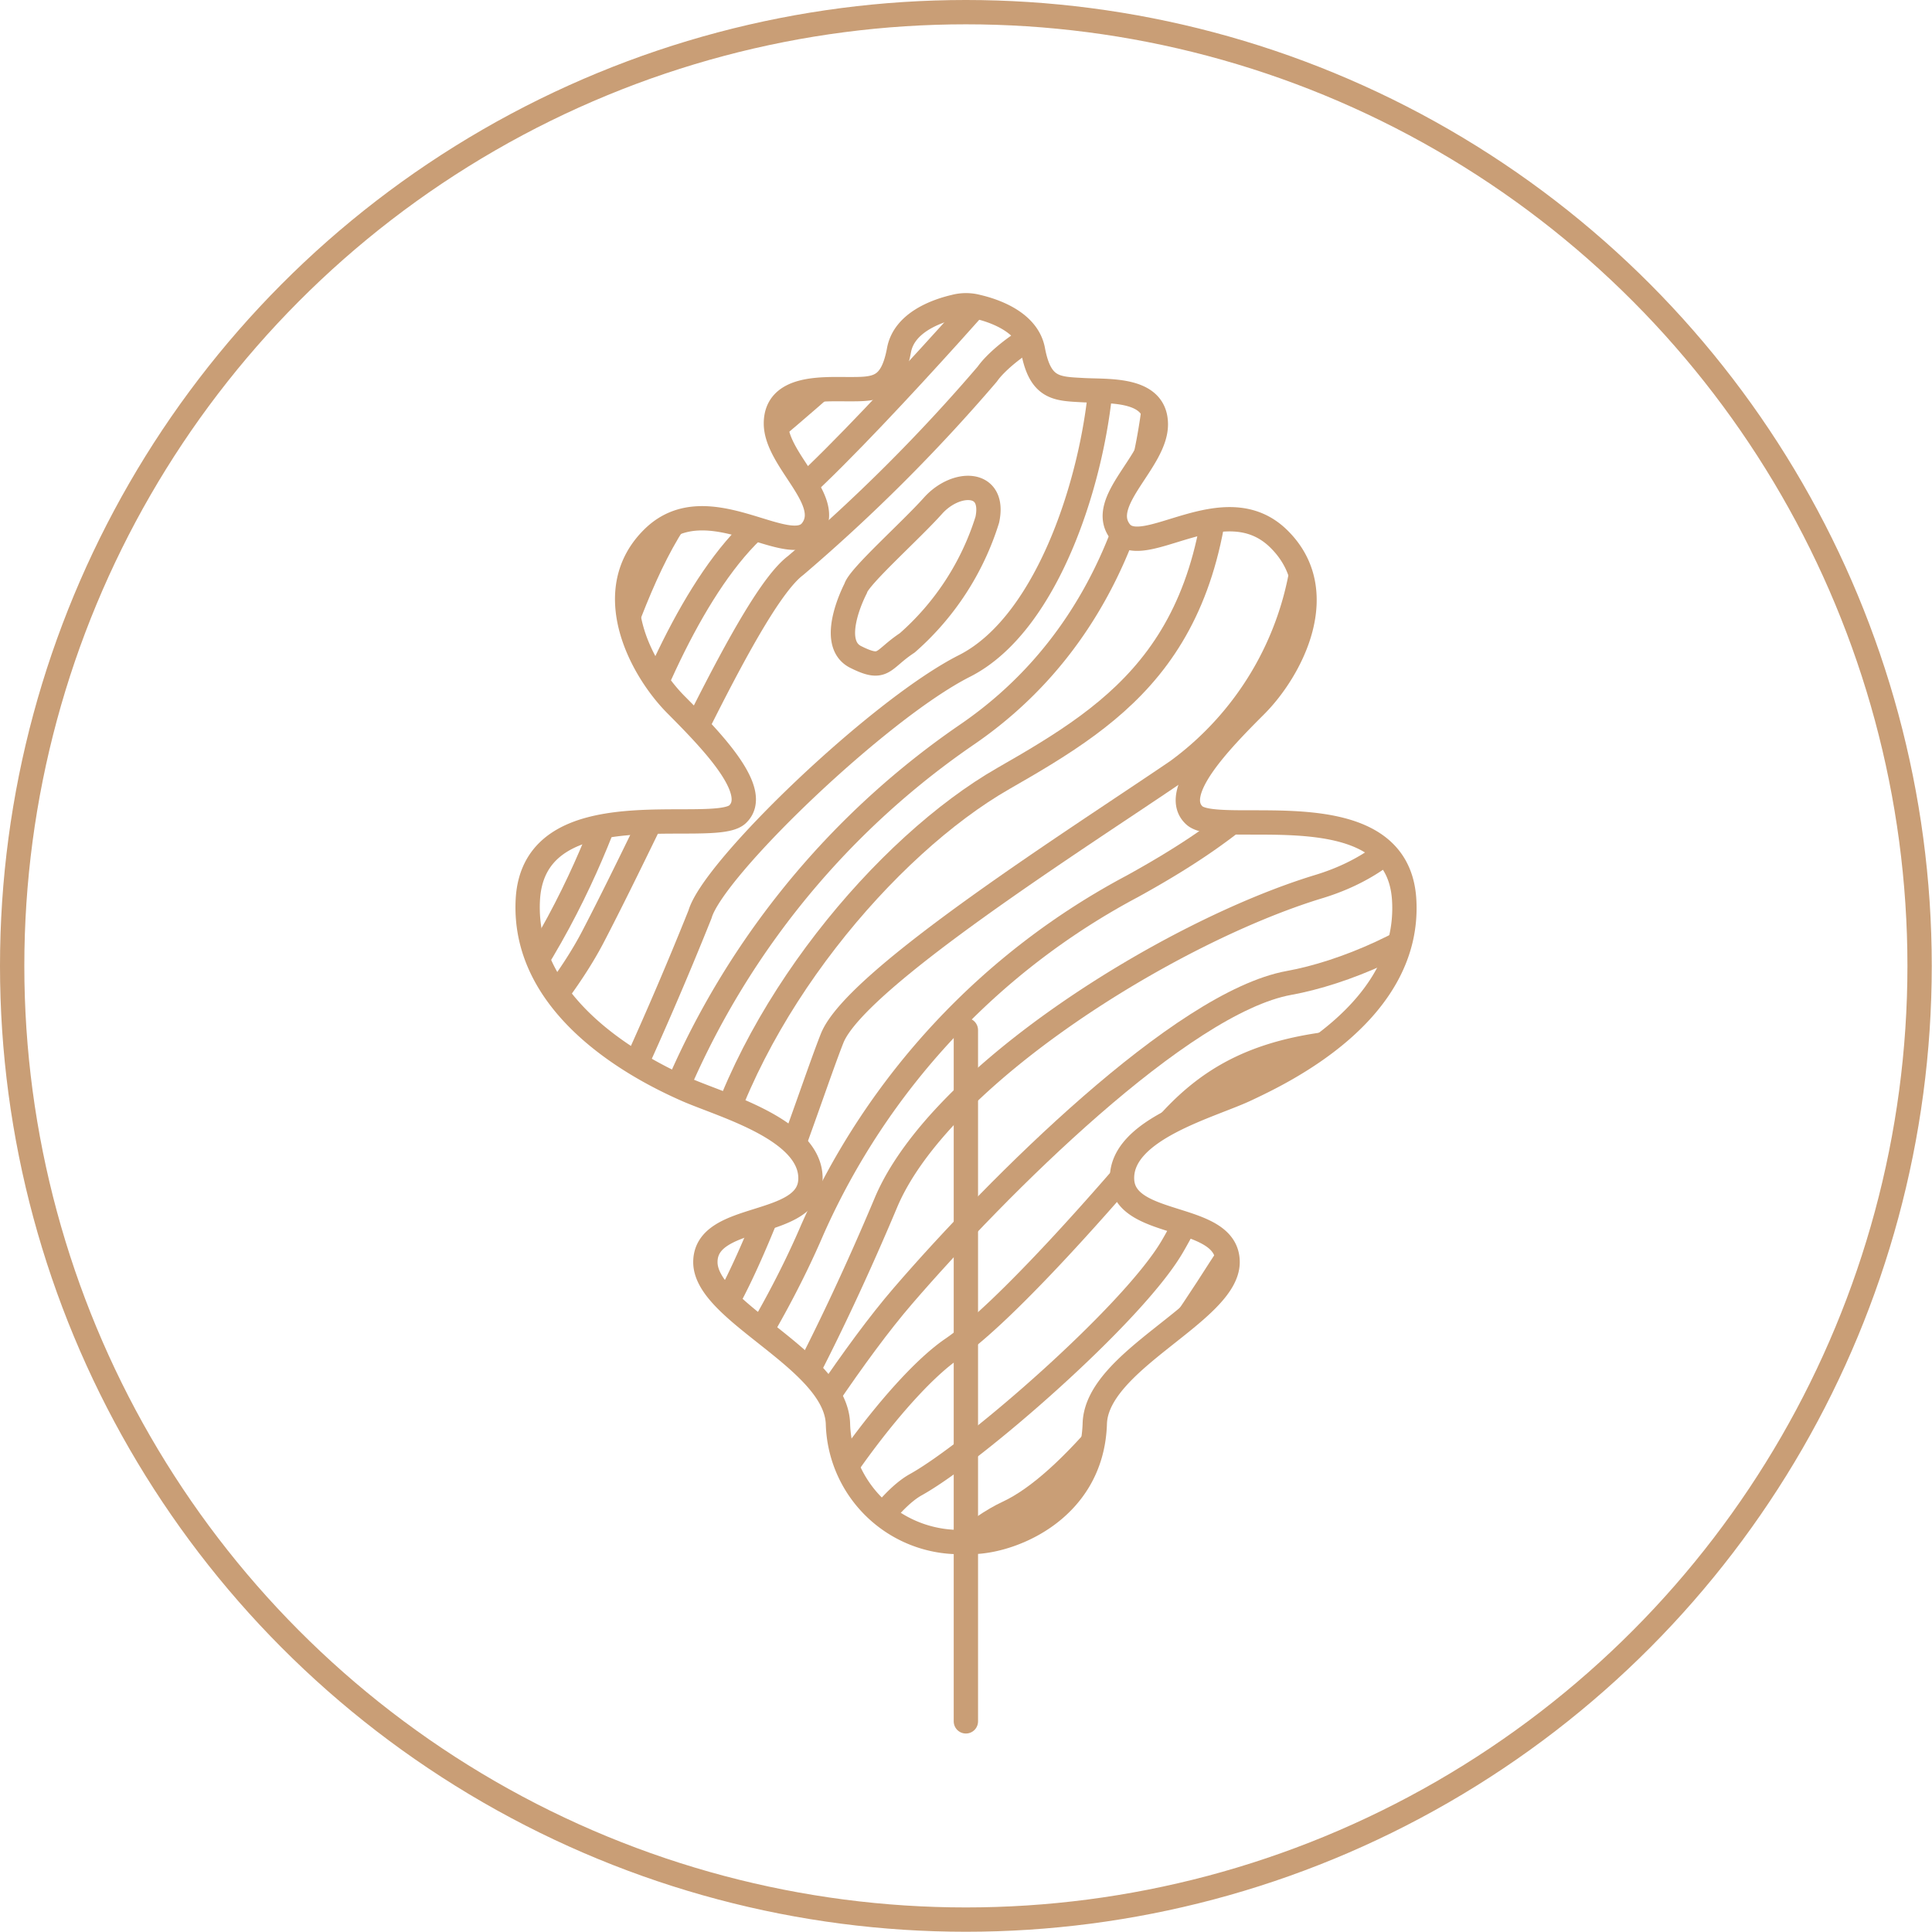
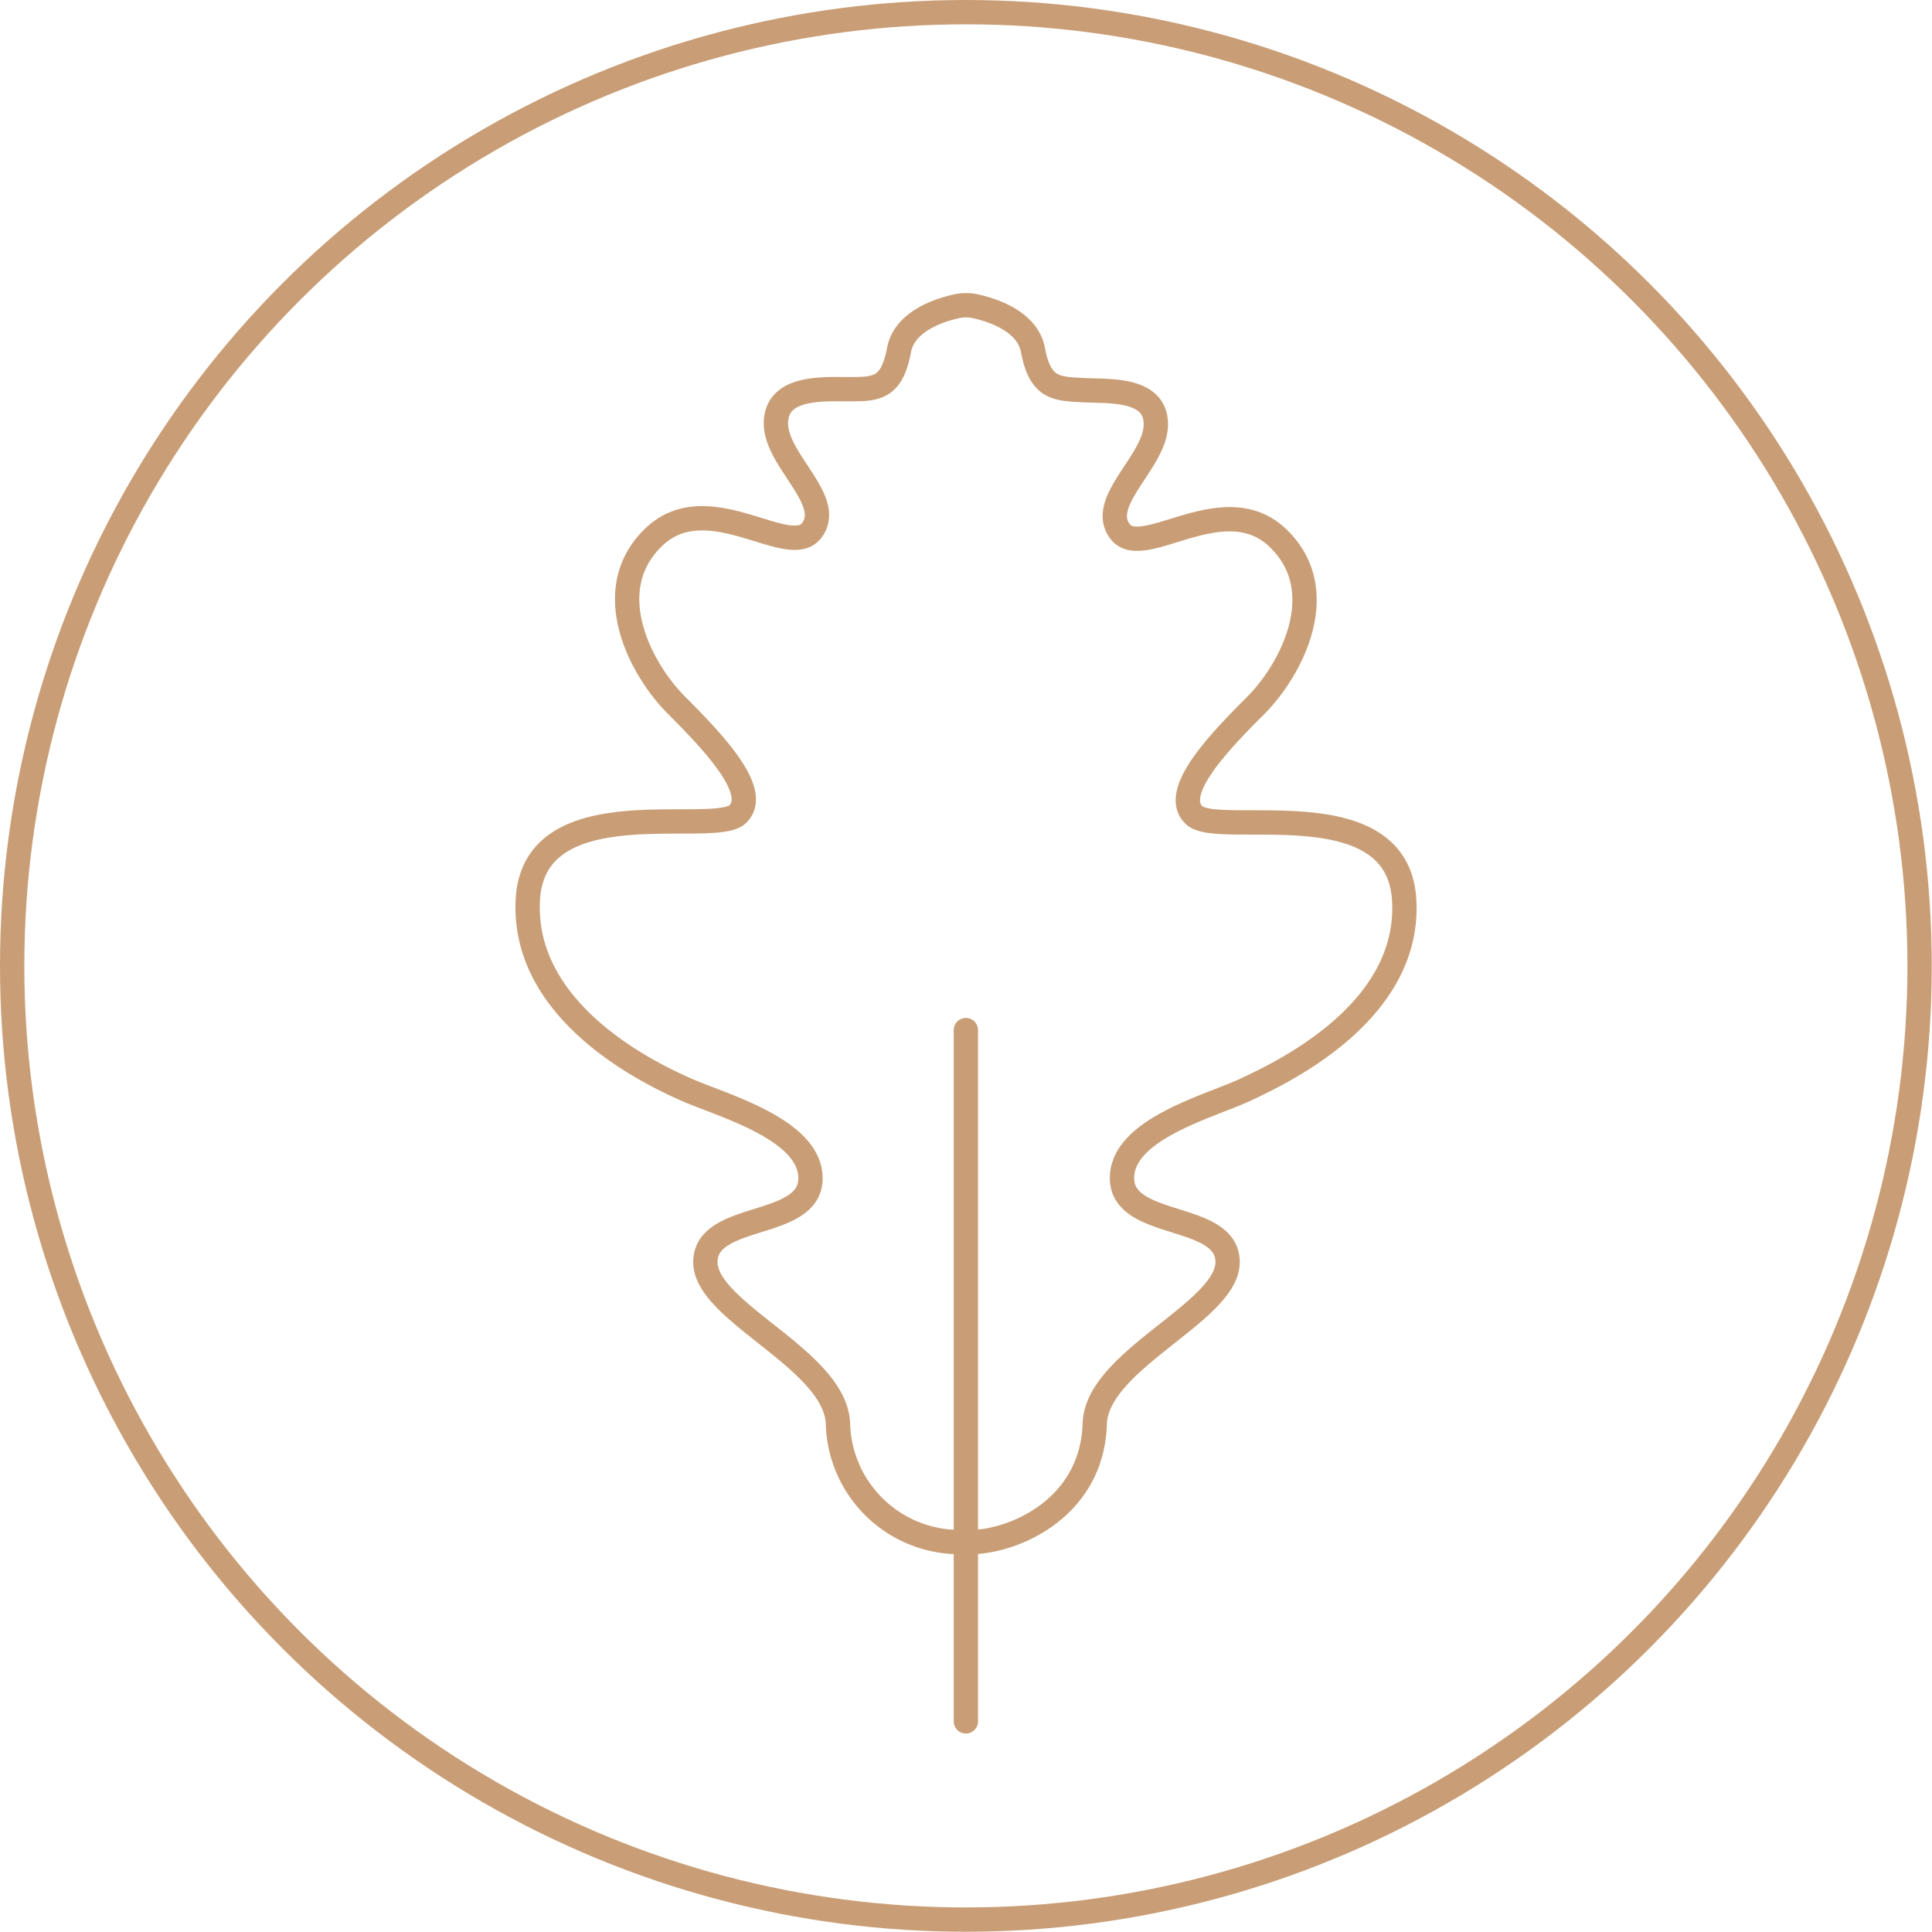
<svg xmlns="http://www.w3.org/2000/svg" viewBox="0 0 79.43 79.43">
  <defs>
    <style>.cls-1,.cls-2,.cls-3,.cls-5{fill:none;}.cls-2,.cls-3,.cls-5{stroke:#c99e76;}.cls-2,.cls-3{stroke-miterlimit:10;}.cls-3,.cls-5{stroke-linecap:round;}.cls-4{clip-path:url(#clip-path);}.cls-5{stroke-linejoin:round;}</style>
    <clipPath id="clip-path">
-       <path class="cls-1" d="M49.1,33.52c-1-.93,1.06-3.05,2.52-4.51s3.17-4.7.94-6.87-5.57.94-6.51-.29,1.47-2.88,1.47-4.4-1.94-1.35-3-1.41S42.77,16,42.47,14.4c-.21-1.15-1.56-1.62-2.29-1.79a1.83,1.83,0,0,0-.93,0c-.73.17-2.08.64-2.29,1.79C36.66,16,36,16,34.9,16s-3-.12-3,1.41,2.41,3.17,1.47,4.4-4.28-1.88-6.51.29-.53,5.4.93,6.87,3.52,3.58,2.53,4.51S21.94,32.35,21.7,37s5.05,7.15,6.52,7.8,5.16,1.64,5.1,3.69S29,49.83,29,51.89s5.34,4,5.45,6.63a5,5,0,0,0,5.28,4.87c1.59.11,5.17-1.18,5.28-4.87.09-2.61,5.46-4.58,5.46-6.63s-4.28-1.35-4.34-3.41,3.64-3,5.1-3.69S58,41.62,57.73,37,50.1,34.46,49.1,33.52Z" />
-     </clipPath>
+       </clipPath>
  </defs>
  <g id="Vrstva_2" data-name="Vrstva 2">
    <g id="Vrstva_1-2" data-name="Vrstva 1">
      <circle class="cls-2" cx="39.71" cy="39.71" r="39.21" />
      <path class="cls-3" d="M49.1,33.52c-1-.93,1.06-3.05,2.52-4.51s3.17-4.7.94-6.87-5.57.94-6.51-.29,1.47-2.88,1.47-4.4-1.94-1.35-3-1.41S42.77,16,42.47,14.4c-.21-1.15-1.56-1.62-2.29-1.79a1.83,1.83,0,0,0-.93,0c-.73.17-2.08.64-2.29,1.79C36.66,16,36,16,34.9,16s-3-.12-3,1.41,2.41,3.17,1.47,4.4-4.28-1.88-6.51.29-.53,5.4.93,6.87,3.52,3.58,2.53,4.51S21.94,32.35,21.7,37s5.05,7.15,6.52,7.8,5.16,1.64,5.1,3.69S29,49.83,29,51.89s5.34,4,5.45,6.63a5,5,0,0,0,5.28,4.87c1.59.11,5.17-1.18,5.28-4.87.09-2.61,5.46-4.58,5.46-6.63s-4.28-1.35-4.34-3.41,3.64-3,5.1-3.69S58,41.62,57.73,37,50.1,34.46,49.1,33.52Z" />
      <line class="cls-3" x1="39.71" y1="42.35" x2="39.71" y2="70.77" />
      <g class="cls-4">
        <path class="cls-5" d="M12.26,51.7s9.29-7.76,12.11-13.17,6.46-13.87,8.34-15.28a71.21,71.21,0,0,0,7.88-7.87c.82-1.18,4.94-4,4.7,0s-2.12,10.22-5.64,12S29.32,35.71,28.78,37.59A148.36,148.36,0,0,1,22,52.17c-1.18,1.88-4.59,7.4-4.59,7.4" />
-         <path class="cls-5" d="M15.67,57.1s4-5.28,4.58-6.46S20,47,18,49.23s-4.05,4.58-4.05,4.58" />
        <path class="cls-5" d="M35.18,24.19c.12-.47,2.24-2.35,3.18-3.4s2.58-1.06,2.23.58a11.14,11.14,0,0,1-3.29,5.06c-1.06.7-.94,1.17-2.12.58S35.18,24.19,35.18,24.19Z" />
-         <path class="cls-5" d="M47.52,11.06s1.77,12.6-7.75,19.13A33.63,33.63,0,0,0,26.54,48.33c-1,2.93-5.64,11.3-7.4,12.71" />
+         <path class="cls-5" d="M47.52,11.06A33.63,33.63,0,0,0,26.54,48.33c-1,2.93-5.64,11.3-7.4,12.71" />
        <path class="cls-5" d="M20.44,62.63s7.07-7.54,8.66-14.3S36.42,34.77,41.26,32s9.08-5.47,8.91-15.16c-.09-3.09,0-5.29,0-5.29" />
        <path class="cls-5" d="M52.55,12.65s1.06,7,1.14,9.16a12.93,12.93,0,0,1-5.28,9.88c-4,2.73-13.23,8.55-14.2,11s-3.37,10.22-5.43,12.51S22.22,64,22.22,64" />
        <path class="cls-5" d="M41.44,11.06s-7.14,8.2-9.78,10.14S26.81,28,25.49,32s-4.76,12.43-13.23,17" />
        <path class="cls-5" d="M11.82,47.11S19.67,40.24,22.22,35,26,22.08,29.45,19.52s9.7-8.46,9.7-8.46" />
        <path class="cls-5" d="M35.31,11.59s-5,4.49-7.62,5.2-5.29,4.49-5.47,8.46-2.73,8.89-4.32,11.19-5.64,8.29-5.64,8.29" />
        <path class="cls-5" d="M11.82,39.71s3.74-5.91,5.35-8a15.65,15.65,0,0,0,2.59-8c0-2.12,1.67-5.12,2.82-5.82" />
        <path class="cls-5" d="M15.88,25s1.17,2.2-2,4.67" />
        <path class="cls-5" d="M23.28,65.45s6.74-7,10.12-14.9A29.55,29.55,0,0,1,46.55,36.44c3.62-2,9.17-5.55,9-11.45s0-10.85,0-10.85" />
        <path class="cls-5" d="M58.19,15.38A76.12,76.12,0,0,0,59.6,25c.88,3.35.71,9.6-5.38,11.45s-15.6,7.76-17.8,13-5.2,11.19-6.79,12.43a54,54,0,0,0-4.76,4.84" />
        <path class="cls-5" d="M27.42,68.18s5.82-10.4,9.7-14.9S48.58,41.21,53,40.41,65.33,35.3,63.13,29.09,59.76,17.93,60,16.7" />
        <path class="cls-5" d="M62.86,18.55s1.24,7.14,2.38,9.61,2,6.61-.35,9-3.7,5.42-8.37,5.6-6.89,1.49-8.87,3.87-6.3,7.32-8.5,8.82-5.64,6.35-6.26,8.2A40,40,0,0,1,30,69.15" />
        <path class="cls-5" d="M31.74,70.12s3.53-7.76,5.91-9.08,8.91-7,10.54-9.78,2.77-6.61,6.65-6.53S64.73,44.2,66.4,41s3.6-7.14,2.81-11.37a20.42,20.42,0,0,0-2.29-6.61" />
        <path class="cls-5" d="M72.47,36.05s-4,8-7.23,10.09-6.17,2.61-7.93,2.19-4.22-.78-7.14,3.81S44,61,41.44,62.19s-6.61,5.73-7.32,8.64" />
-         <path class="cls-5" d="M37.65,71.62s3.44-6.43,6.26-8.29,5-5.37,6.66-7.49,2.42-5.46,6.3-5.2,7.93.09,10.66-3.09,5.56-7.31,5.56-7.31" />
        <path class="cls-5" d="M72.47,43.85S70.09,51.44,64,52.72s-7.22.39-10.31,3.74S49.82,62,47,64a17.81,17.81,0,0,0-6.35,7.58" />
        <path class="cls-5" d="M42.76,72.06s3.35-4.41,6.79-6.17a11.83,11.83,0,0,0,5.82-7.4c.26-1.86,2.29-2,4.94-2.56s8.19-2.65,9.78-4.67a20.91,20.91,0,0,0,1.85-2.56" />
        <path class="cls-5" d="M70.88,52.72s-3.56,4.44-7.37,5-6.81,1.8-8,4.27S52.9,66.6,51.49,67.3s-5.26,2.73-6,4.76" />
        <path class="cls-5" d="M50.57,70.83s6.53-5.2,7.61-7.32,1.77-4,4-3.94S68,57.74,68,57.74" />
        <path class="cls-5" d="M65.86,60.38S62.07,62.19,60.92,64a24.78,24.78,0,0,1-2.74,3.53" />
      </g>
    </g>
  </g>
</svg>